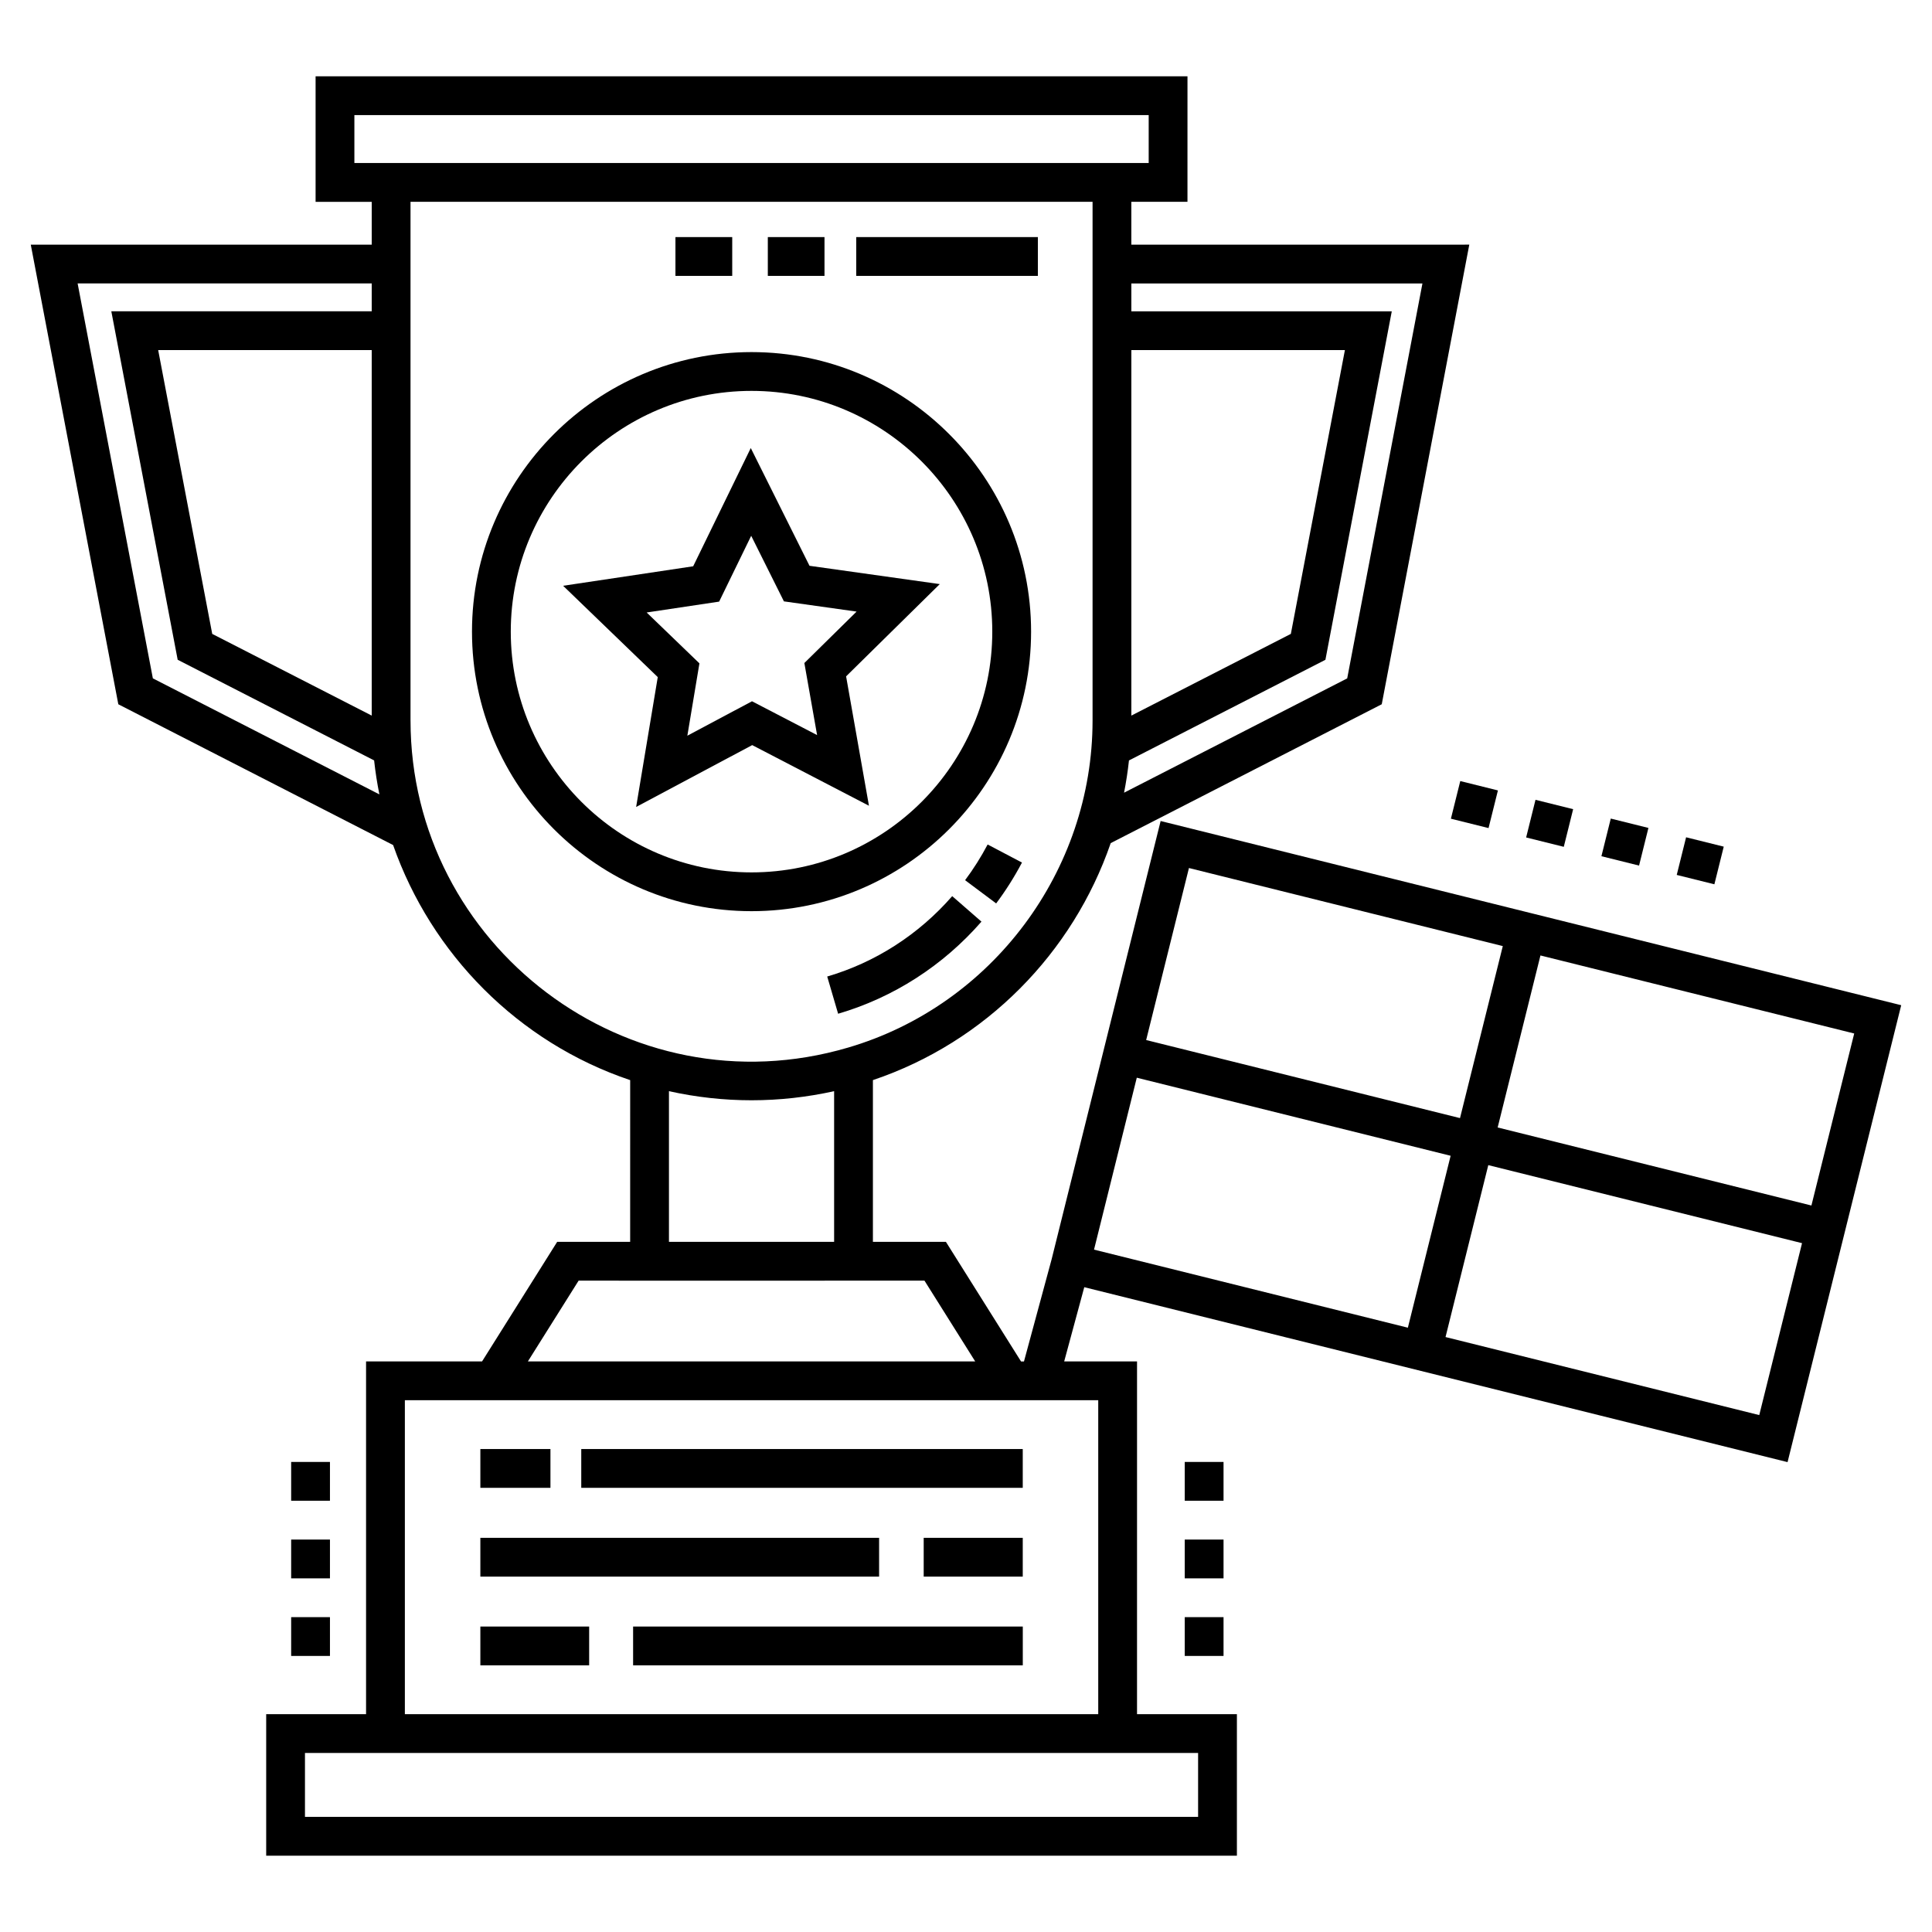
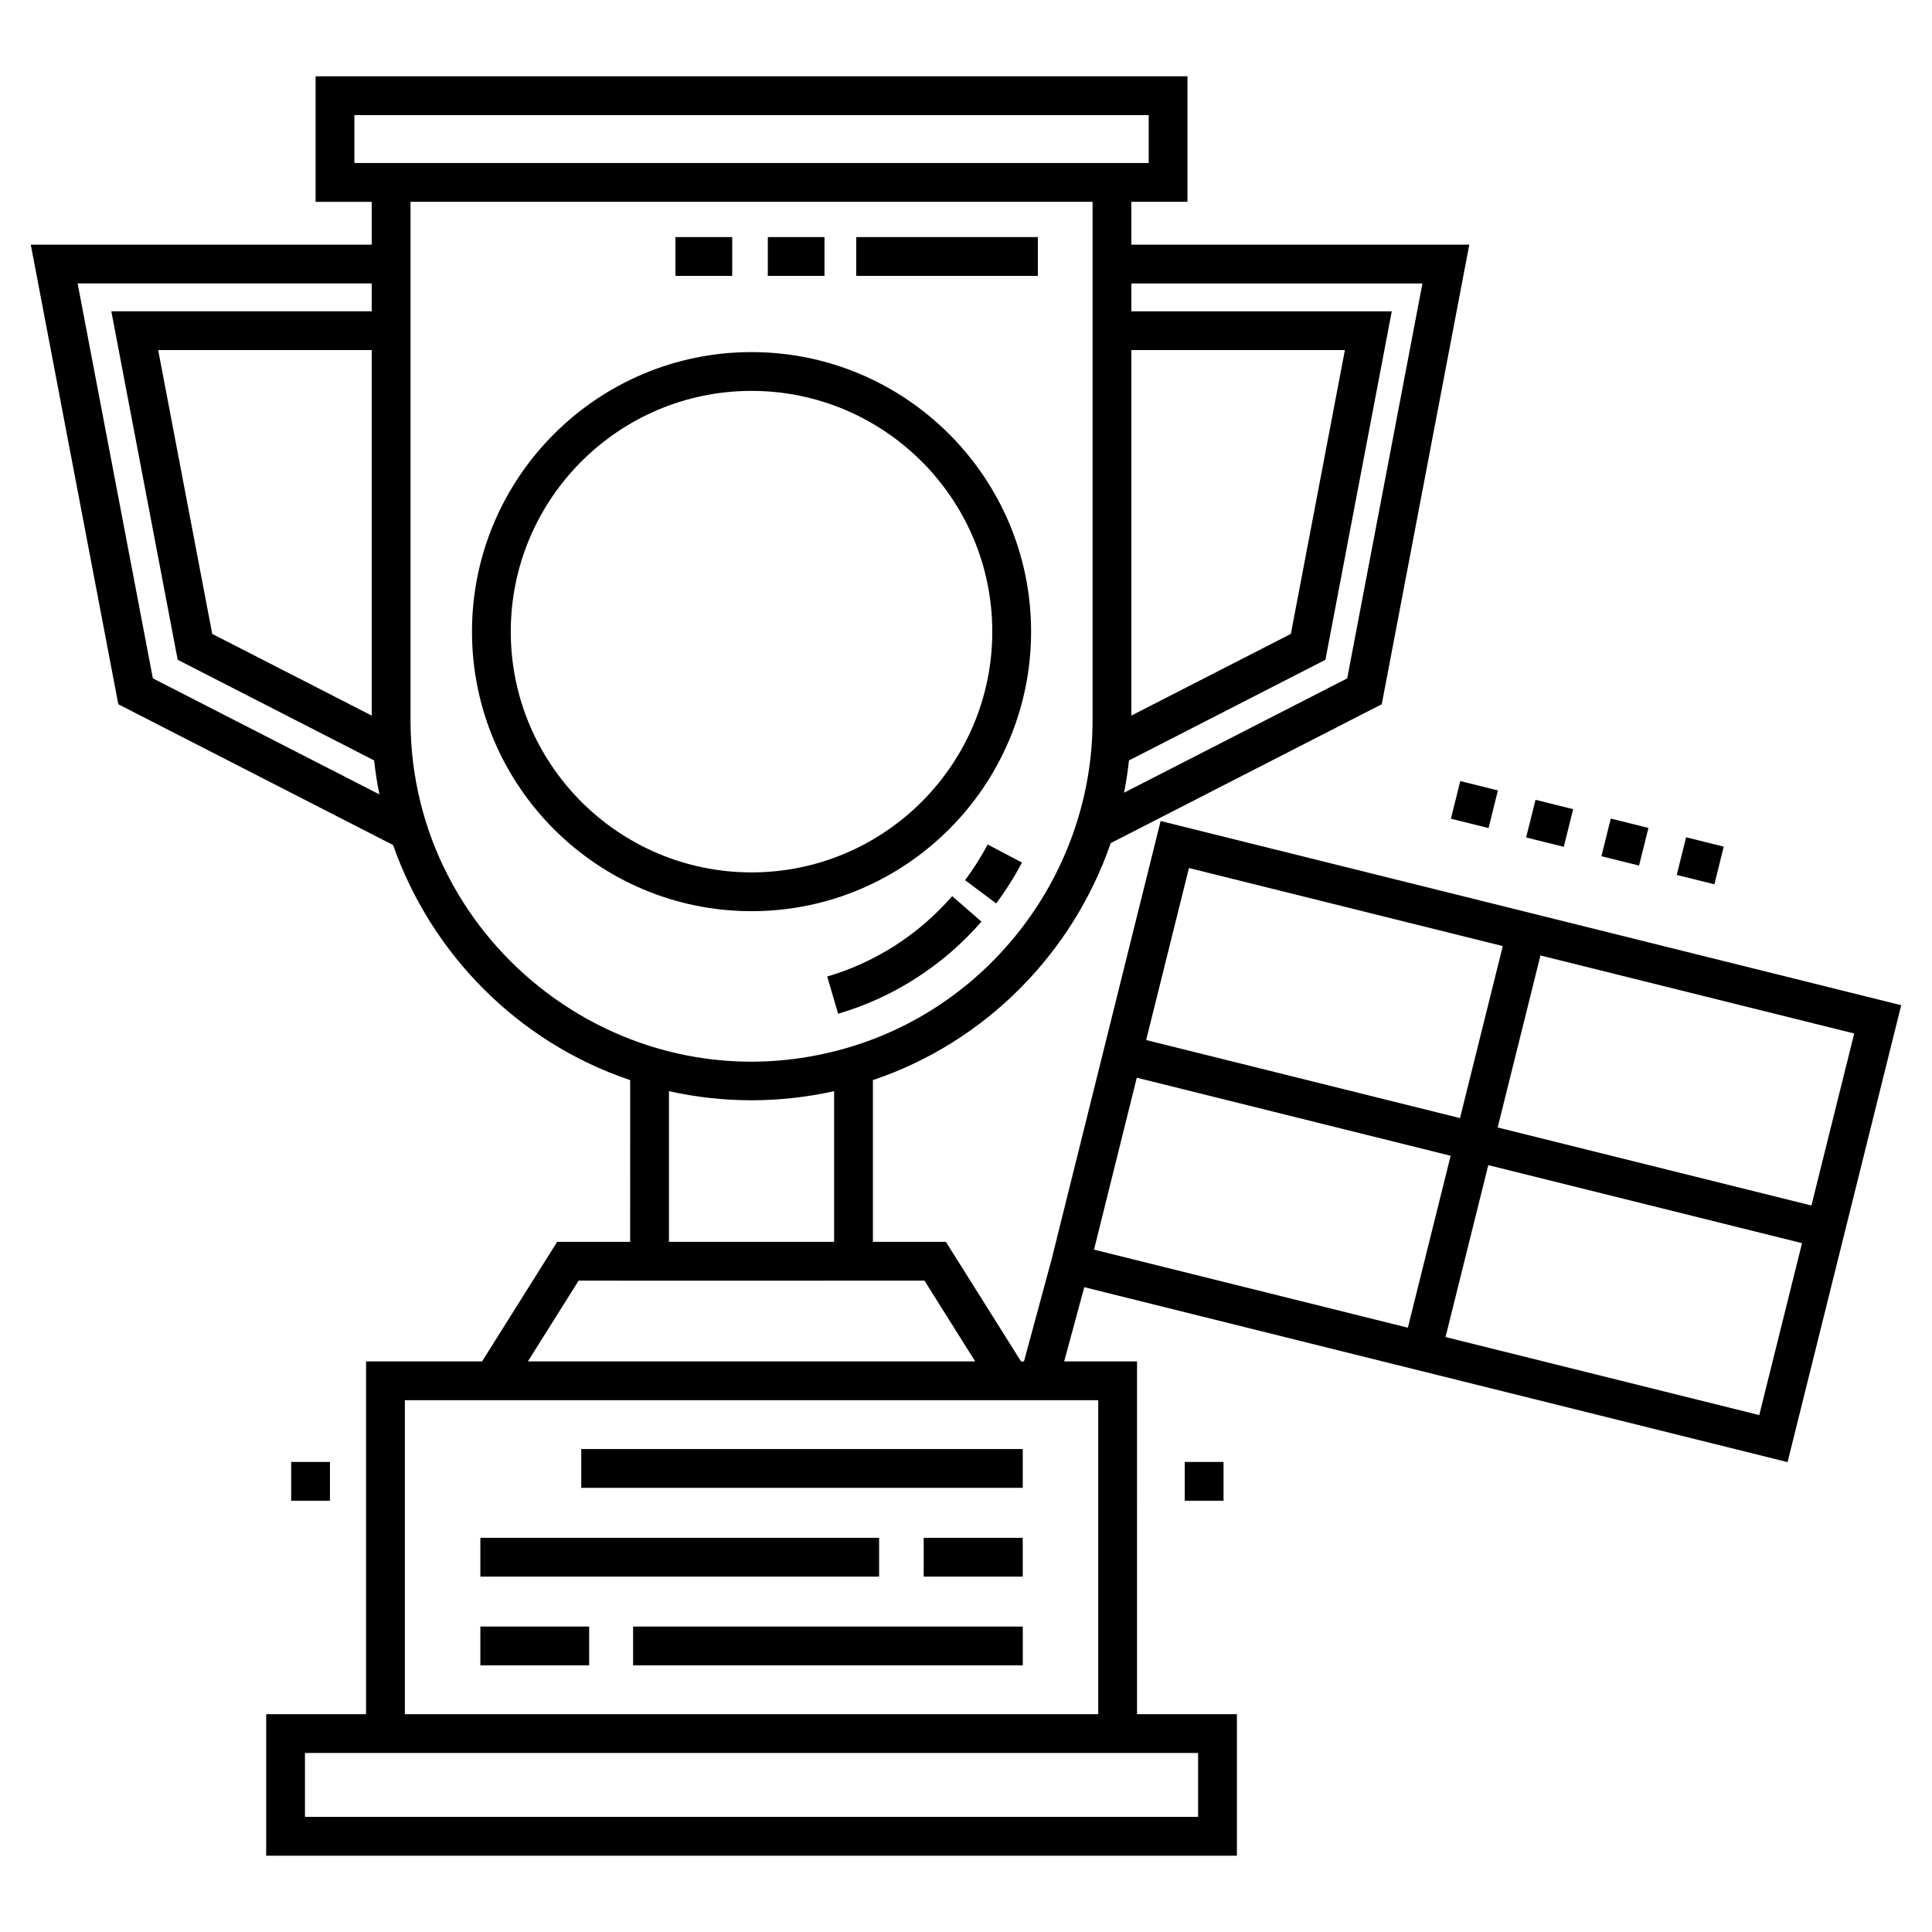
<svg xmlns="http://www.w3.org/2000/svg" fill="#000000" width="800px" height="800px" version="1.1" viewBox="144 144 512 512">
  <g>
    <path d="m363.22 402.79 2.891 9.863c14.676-4.301 27.809-12.746 37.984-24.41l-7.75-6.758c-8.879 10.184-20.336 17.551-33.125 21.305z" />
    <path d="m399.76 377.26 8.234 6.156c2.555-3.418 4.856-7.062 6.84-10.828l-9.098-4.789c-1.734 3.289-3.742 6.473-5.977 9.461z" />
    <path d="m370.91 206.83h48.137v10.281h-48.137z" />
    <path d="m347.48 206.83h15.02v10.281h-15.02z" />
    <path d="m323 206.83h15.047v10.281h-15.047z" />
    <path d="m298.04 528.01h117v10.281h-117z" />
-     <path d="m271.3 528.01h18.574v10.281h-18.574z" />
    <path d="m388.79 551.54h26.25v10.281h-26.25z" />
    <path d="m271.3 551.54h105.67v10.281h-105.67z" />
    <path d="m311.78 575.05h103.27v10.281h-103.27z" />
    <path d="m271.3 575.05h28.832v10.281h-28.832z" />
    <path d="m417.25 311.39c0-40.852-33.234-74.082-74.086-74.082-40.848 0-74.082 33.234-74.082 74.082 0 40.848 33.234 74.082 74.082 74.082 40.852 0 74.086-33.234 74.086-74.082zm-137.89 0c0-35.18 28.621-63.801 63.801-63.801 35.184 0 63.805 28.621 63.805 63.801 0 35.18-28.621 63.801-63.805 63.801-35.18 0-63.801-28.621-63.801-63.801z" />
-     <path d="m343.34 341.46 30.941 16.07-6.055-34.289 24.824-24.449-34.52-4.852-15.566-31.203-15.262 31.332-34.469 5.168 25.082 24.203-5.731 34.414zm-27.969-35.145 19.207-2.879 8.496-17.445 8.672 17.379 19.258 2.707-13.84 13.629 3.375 19.098-17.254-8.961-17.129 9.129 3.199-19.176z" />
    <path d="m580.85 363.41-2.481 9.977-9.977-2.481 2.481-9.977z" />
    <path d="m538.48 363.45-9.977-2.484 2.484-9.977 9.977 2.484z" />
    <path d="m560.9 358.44-2.481 9.977-9.977-2.481 2.481-9.977z" />
    <path d="m600.81 368.37-2.481 9.977-9.977-2.481 2.481-9.977z" />
    <path d="m647.84 410.39-196.26-48.812-28.887 116.14-7.328 27.078h-0.781l-19.906-31.691h-19.348v-42.867c29.914-10.07 53.004-33.73 63.02-62.805l71.828-36.801 23.199-121.8-89.562 0.004v-11.352h14.875l0.004-33.258h-231.06v33.262h14.875v11.348h-90.355l23.199 121.8 72.824 37.309c10.109 28.84 33.09 52.285 62.824 62.297l-0.004 42.863h-19.344l-19.906 31.688h-30.738v93.484h-26.469v37.496h257.25v-37.496h-26.469l0.004-93.484h-19.309l5.324-19.676 186.38 46.359zm-126.88-191.27-19.938 104.66-59.137 30.293c0.551-2.816 0.992-5.664 1.301-8.547l52.062-26.672 17.586-92.348h-69.016v-7.383zm-77.141 114.52v-96.859h56.594l-14.324 75.207zm-259.31-9.867-19.938-104.66h77.938v7.383h-69.008l17.586 92.348 52.059 26.672c0.328 3.039 0.801 6.039 1.395 9.004zm58-86.992v96.859l-42.266-21.648-14.324-75.211zm-4.594-49.578v-12.695h210.5v12.695h-210.5zm14.875 147.73v-137.45h180.75v137.45c0 39.855-26.645 75.504-64.797 86.691-58.328 17.168-115.95-27.066-115.95-86.691zm112.26 98.242v39.93h-43.77v-39.93c7.18 1.594 14.512 2.41 21.883 2.41 7.383 0 14.715-0.82 21.887-2.41zm-67.711 50.211c133.07 0.035-38.5 0.004 91.656 0l13.445 21.406-118.55 0.004zm164.17 125.17v16.934h-236.69v-16.934h236.69zm-26.465-93.48v83.199h-183.75v-83.199h183.75zm200.34-97.188-11.34 45.586-83.148-20.68 11.34-45.586zm-176.3-43.852 83.172 20.688-11.34 45.586-83.172-20.688zm-25.156 101.13 11.332-45.562 83.172 20.688-11.332 45.562zm93.152 23.168 11.332-45.562 83.145 20.68-11.336 45.562z" />
-     <path d="m457.97 552h10.281v10.281h-10.281z" />
-     <path d="m457.97 572.56h10.281v10.281h-10.281z" />
    <path d="m457.97 531.43h10.281v10.281h-10.281z" />
-     <path d="m221.16 572.56h10.281v10.281h-10.281z" />
    <path d="m221.16 531.43h10.281v10.281h-10.281z" />
-     <path d="m221.16 552h10.281v10.281h-10.281z" />
+     <path d="m221.16 552h10.281h-10.281z" />
  </g>
</svg>